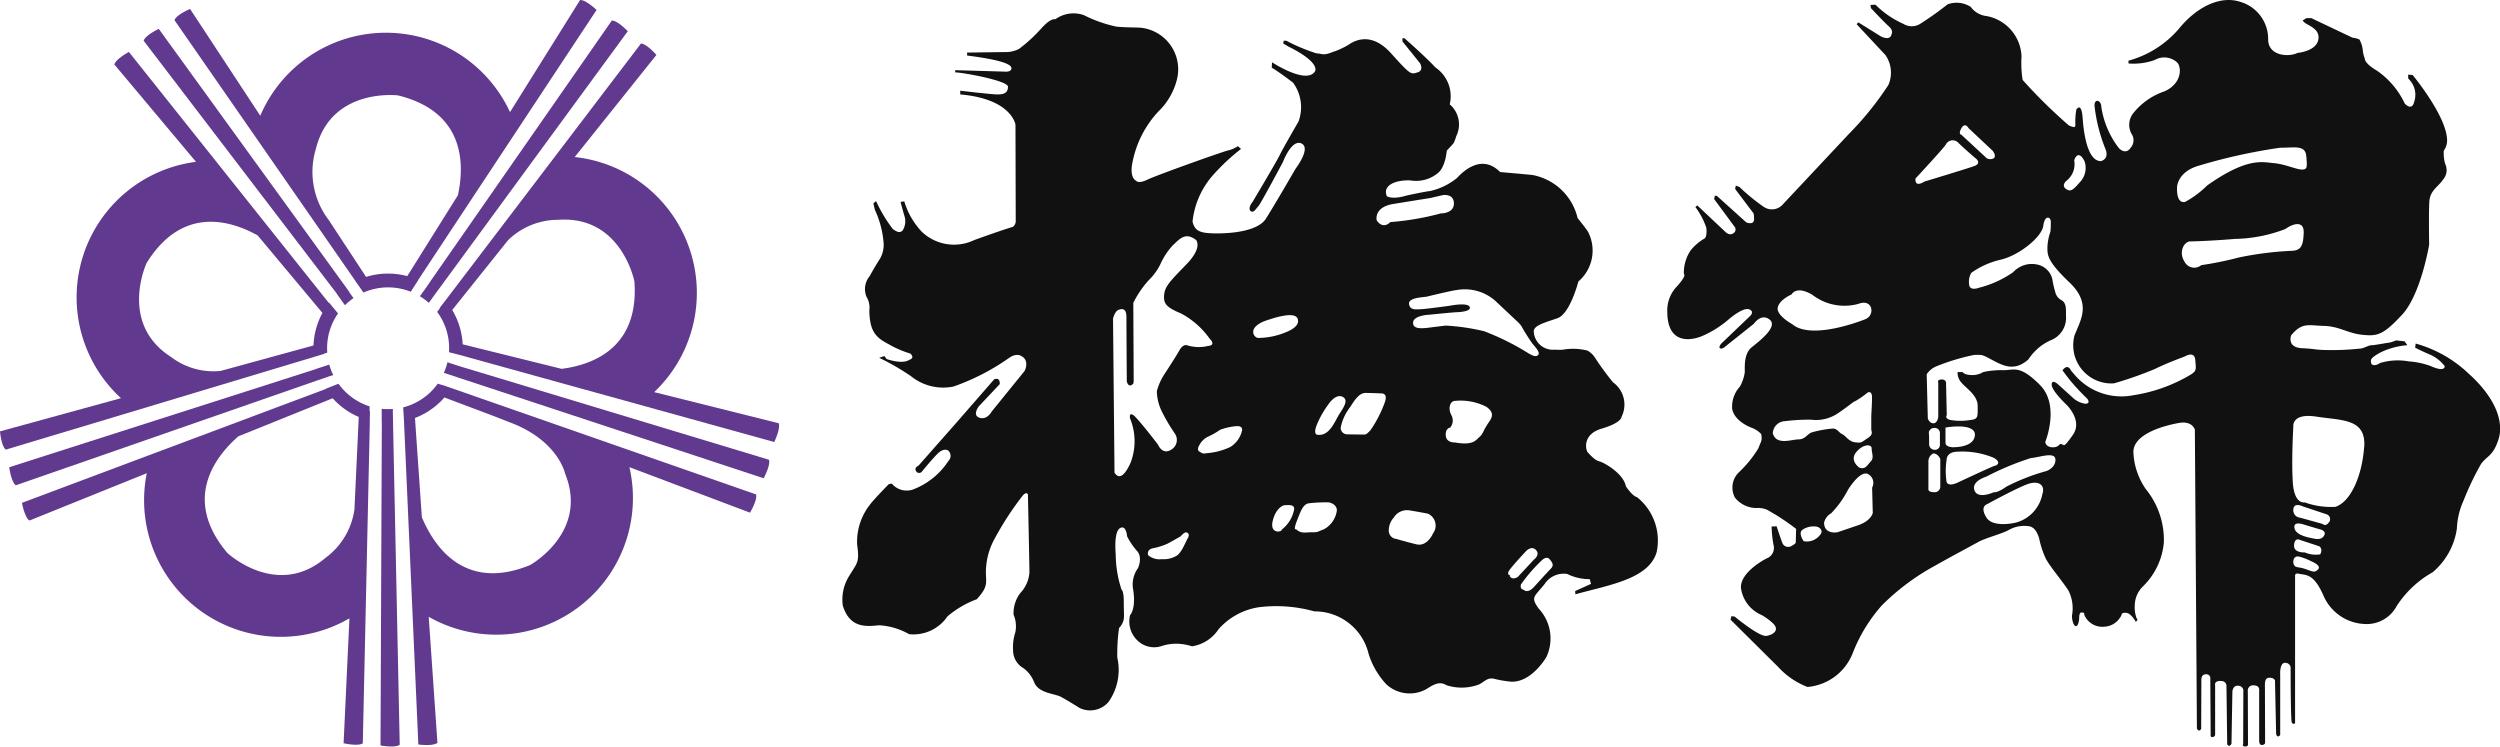
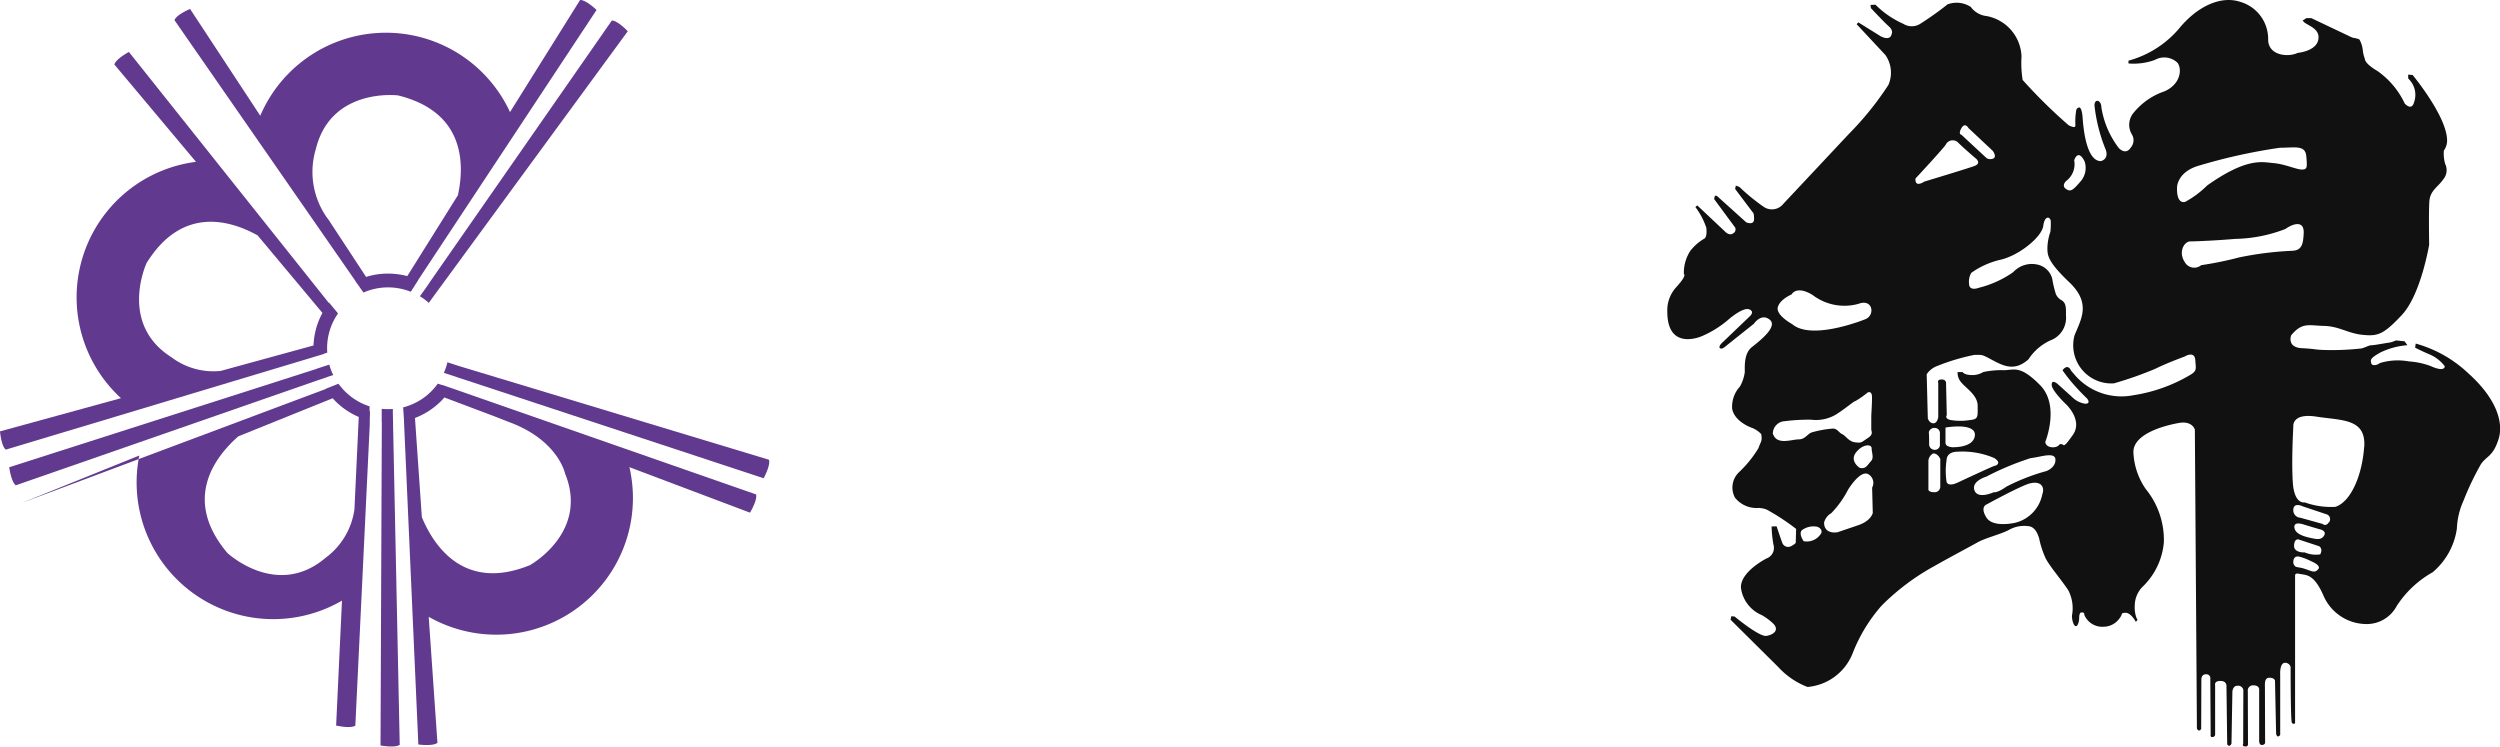
<svg xmlns="http://www.w3.org/2000/svg" width="133.929" height="40" viewBox="0 0 133.929 40">
  <g transform="translate(45.131 0)">
-     <path d="M43.931,153.133c-.266-.067-.6-.584-.6-.584-.133-.7-1.194-1.287-1.432-1.34s-.517-.384-.611-.477-.332-.955.743-1.273,1.062-.624,1.062-.624a1.468,1.468,0,0,0-.452-1.857,15.43,15.43,0,0,1-.928-1.261,1.181,1.181,0,0,0-.438-.438,3.127,3.127,0,0,0-1.3-.053,2.132,2.132,0,0,1-.438,0,1.025,1.025,0,0,1-1.141-.955c-.027-.345.6-.491,1.274-.73s1.114-1.963,1.114-1.963a2.186,2.186,0,0,0,.531-2.641c-.093-.172-.571-.757-.571-.757a3.058,3.058,0,0,0-2.414-2.308c-.212-.027-1.738-.159-1.738-.159-1.008-1.022-2.03.013-2.309.318a3.479,3.479,0,0,1-1.446.7c-.279.027-1.247.238-1.247.238-.783.239-1.062.04-1.062.04-.252-.583.451-.876,1.247-.849a1.839,1.839,0,0,0,1.459-.372c.438-.318.5-1.221.5-1.221s.318-.332.372-.411a2.118,2.118,0,0,0,.133-.358,1.415,1.415,0,0,0-.345-1.712,1.863,1.863,0,0,0-.769-1.977c-.478-.53-1.658-1.565-1.658-1.565h-.107v.172l.942,1.167s.225.385-.133.491-.345.172-1.419-1.022-1.977-.663-2.269-.464a4.019,4.019,0,0,1-.876.4c-.5.212-.583.067-.849.067a9.94,9.94,0,0,1-1.618-.677H25l-.026.146.265.159c1.791.889,1.433,1.34,1.433,1.34-.465.717-2.3-.491-2.3-.491l-.013.292c.318.172,1.141.8,1.141.8a2.221,2.221,0,0,1,.292,2.083s-.862,1.486-1.008,1.8-1.446,2.494-1.446,2.494-.278.332-.119.491.305-.133.424-.252,1.314-2.362,1.314-2.362.464-1.247.995-.995-.318,1.353-.318,1.353-1.181,2.043-1.592,2.68-1.725.783-2.6.783-1.207-.093-1.327-.637a4.47,4.47,0,0,1,1.167-2.561,10.947,10.947,0,0,1,1.433-1.327l-.172-.146a1.643,1.643,0,0,1-.517.226c-.266.053-3.835,1.327-4.325,1.565s-.6.067-.6.067c-.385-.212-.212-.942-.212-.942a5.519,5.519,0,0,1,1.393-2.772,3.59,3.59,0,0,0,.982-1.659,2.241,2.241,0,0,0-1.871-2.826c-.2-.027-.929-.013-1.367-.067a7.116,7.116,0,0,1-1.725-.61,1.655,1.655,0,0,0-1.526.212c-.12,0-.306,0-.743.477a8.3,8.3,0,0,1-1.207,1.114,1.514,1.514,0,0,1-.743.172l-2.043.027v.159c1.791.226,2.375.464,2.375.677s-.319.186-.319.186l-2.693-.079v.119c.372,0,2.826.438,2.826.769s-.226.412-.557.412-2-.2-2-.2v.2c2.76.239,2.959,1.619,2.959,1.619s.013,4.909.013,5.147a.382.382,0,0,1-.159.332s-.172.026-2.056.7a2.5,2.5,0,0,1-2.826-.451,4.08,4.08,0,0,1-.929-1.618l-.2.026s.107.412.2.73a.924.924,0,0,1-.093.809c-.133.12-.252.107-.517-.079a7.643,7.643,0,0,1-.9-1.5l-.146.119.079.345a5.148,5.148,0,0,1,.465,1.725,1.48,1.48,0,0,1-.252.995c-.278.438-.491.836-.491.836a1.086,1.086,0,0,0-.172,1.1,1.1,1.1,0,0,1,.159.677,3.135,3.135,0,0,0,.053.69c.146.809.663.995,1.1,1.247A5.516,5.516,0,0,0,5,145.438c.265.252-.053.332-.053.332-.384.265-1.221-.04-1.221-.04l-.119-.159-.278.093a13.065,13.065,0,0,1,1.7.982,2.74,2.74,0,0,0,2.282.557,12.122,12.122,0,0,0,2.985-1.539c.385-.266.624-.107.624-.107.5.239.2.81.2.81l-1.764,2.176s-.239.464-.651.332-.039-.611-.039-.611l1.1-1.167s.053-.027,0-.2-.278-.079-.278-.079l-2.07,2.375-1.977,2.242s-.266.119-.133.305a.188.188,0,0,0,.292.04s.583-.717.888-1.008.531-.146.531-.146a.384.384,0,0,1,.013.57,3.918,3.918,0,0,1-1.9,1.526,1.035,1.035,0,0,1-1.127-.319l-.159.027s-.849.862-1.022,1.115a3.2,3.2,0,0,0-.677,2.122c.133.982.013.956-.452,1.725a2.383,2.383,0,0,0-.318,1.539c.385,1.274,1.327,1.115,1.964,1.062a3.7,3.7,0,0,1,1.592.477,2.207,2.207,0,0,0,2.056-.955,5.207,5.207,0,0,1,1.566-.916c.717-.783.438-.916.5-1.712a3.761,3.761,0,0,1,.491-1.592,16.335,16.335,0,0,1,1.486-2.268c.226-.226.265-.027.265-.027s.08,3.795.08,4.153a1.76,1.76,0,0,1-.478,1.1,1.774,1.774,0,0,0-.372,1.167,1.591,1.591,0,0,1,.093.956,2.546,2.546,0,0,0-.119.942,1.1,1.1,0,0,0,.571.982,1.7,1.7,0,0,1,.557.743c.239.6,1.088.6,1.433.783s1.008.6,1.008.6a1.3,1.3,0,0,0,1.539-.318,2.976,2.976,0,0,0,.477-2.375,9.617,9.617,0,0,1,.093-1.592.946.946,0,0,0,.252-.478c.027-.252,0-.385,0-.955s-.119-.624-.119-.624A6.154,6.154,0,0,1,16,156.211c-.053-.7-.013-1.34.278-1.446s.332.464.332.464a3.708,3.708,0,0,0,.531.783c.318.345.053.916.053.916a1.5,1.5,0,0,0-.252,1.194c.146,1.022-.172,1.327-.172,1.327a1.407,1.407,0,0,0,.478,1.433,1.278,1.278,0,0,0,1.247.212,2.494,2.494,0,0,1,.916-.107,2.872,2.872,0,0,1,.677.133,2.074,2.074,0,0,0,1.42-.915,3.6,3.6,0,0,1,2.176-1.181,7.6,7.6,0,0,1,2.959.225,2.963,2.963,0,0,1,2.906,2.282,4.268,4.268,0,0,0,.942,1.619,1.842,1.842,0,0,0,2.123.278c.385-.239.717-.464,1.1-.226a2.629,2.629,0,0,0,1.751-.04c.318-.159.451-.4.849-.292a5.888,5.888,0,0,0,.889.146c1.1.027,1.871-1.327,1.871-1.327a2.342,2.342,0,0,0-.424-2.6c-.438-.623-.226-.61.332-1.313a1.216,1.216,0,0,1,1.207-.531,2.7,2.7,0,0,0,1.207.278l.066.252-.849.385.013.173c1.791-.5,3.927-.81,4.352-2.256A2.973,2.973,0,0,0,43.931,153.133ZM19.85,155.349c-.146.252-.305.73-.583.916a1.364,1.364,0,0,1-.8.186.945.945,0,0,1-.73-.212s-.107-.292.252-.372a3.572,3.572,0,0,0,.77-.238c.159-.08.717-.4.717-.4s.185-.212.278-.212S20,155.1,19.85,155.349Zm-.033-10.359s-.209-.08-.408.278-.806,1.283-.806,1.283a3.052,3.052,0,0,0-.4.906,2.584,2.584,0,0,0,.289,1.125,9.66,9.66,0,0,0,.657,1.114.6.6,0,0,1-.14.866c-.507.358-.746-.249-.746-.249s-.906-1.194-1.283-1.552c0,0-.289-.239-.209.159a3.2,3.2,0,0,1,.02,2.378c-.5,1.1-.786.614-.856.521l-.079-8.253s.089-.388.289-.468.428-.089.428.379.02,3.453.02,3.453.079.348.3.159c0,0,.069.01.069-.209s-.02-4.159-.02-4.159a5.284,5.284,0,0,1,.826-1.214,3.033,3.033,0,0,0,.647-.906,3.664,3.664,0,0,1,.637-.956c.338-.308.666-.756,1.254-.289,0,0,.368.388-.517,1.3s-1.154,1.184-1.194,1.632.07.657.906,1a4.473,4.473,0,0,1,1.533,1.353s.378.348-.09.388A2.092,2.092,0,0,1,19.817,144.991Zm2.318,5.453a3.573,3.573,0,0,1-1.124.318c-.269.02-.318.08-.5-.06,0,0-.219-.06-.02-.378a1.035,1.035,0,0,1,.508-.458,4.156,4.156,0,0,0,.6-.348,3.461,3.461,0,0,1,.736-.179c.179-.02.438-.049.438.189A1.389,1.389,0,0,1,22.135,150.443Zm1.483-5.841a.331.331,0,0,1-.252-.332c0-.279.372-.5.717-.611s1.539-.531,1.672-.066-.677.717-.9.8A3.9,3.9,0,0,1,23.618,144.6Zm1.921,9.274a1.783,1.783,0,0,1-.637.985s-.01.11-.219.11c0,0-.418.01-.268-.587s.488-.826.666-.826S25.658,153.489,25.539,153.877Zm1.612.975c-.378.139-.289.159-.637.159s-.607.089-.856-.169c0,0-.169.119.05-.448s.338-.886.637-.935a8.041,8.041,0,0,1,1.025-.05c.159,0,.478.139.478.428A1.347,1.347,0,0,1,27.151,154.852Zm-.308-5.062s-.306.053-.067-.544a4.979,4.979,0,0,1,.6-1.062s.372-.6.757-.438.053.61-.159.942S27.466,149.856,26.842,149.79Zm3.6-1.818a6.505,6.505,0,0,1-.8,1.579c-.2.2-.225.226-.345.226s-.928-.013-.928-.013a.349.349,0,0,1-.318-.358,2.624,2.624,0,0,1,.517-1.115c.225-.358.477-.743.809-.743s.889.027.889.027S30.557,147.575,30.438,147.972Zm-.465-9.685s-.159-.69.889-.862,1.977-.318,1.977-.318l.69-.159s.583-.093.583.451-.7.531-.7.531a14.662,14.662,0,0,1-2.706.464S30.331,138.831,29.973,138.287Zm3.018,16.793s-.308.717-.885.578-1.075-.289-1.075-.289a.443.443,0,0,1-.408-.457,1.012,1.012,0,0,1,.268-.687.824.824,0,0,1,.826-.388c.557.089,1.005.179,1.005.179A.7.7,0,0,1,32.992,155.08Zm2.9-5.821c-.212.318-.212.477-.412.65s-.332.464-1.313.292c0,0-.464.027-.491-.372s.238-.424.238-.424a.6.6,0,0,0,.067-.663c-.2-.358-.08-.77.2-.77a3.045,3.045,0,0,1,1.672.318C36.382,148.662,36.1,148.941,35.891,149.26Zm-.146-5.015a11.415,11.415,0,0,0-2.083-.305s-.2.027-.637.079-1.1.186-1.1-.225.889-.438.889-.438,1.167-.119,1.446-.133c0,0,.8-.013.7-.278s-1.075-.067-1.075-.067-1.353.186-1.565.186-.557.079-.611-.279.809-.358.969-.4,1.432-.345,1.565-.345a2.461,2.461,0,0,1,2.083.571l1.1,1.034a2.164,2.164,0,0,1,.292.306,10.894,10.894,0,0,0,.6.955c.265.305.411.5.305.611s-.266.053-.517-.093A13.568,13.568,0,0,0,35.745,144.244Zm1.367,13.121.013-.039s-.2-.04-.053-.266.876-1.008.876-1.008.305-.358.557-.093-.107.517-.107.517l-.862.928S37.257,157.6,37.111,157.366Zm2.2-.411c-.172.172-.916.995-.916.995s-.305.358-.544.146c0,0-.225-.027-.146-.292a8.6,8.6,0,0,1,1.128-1.3s.238-.238.4-.053S39.486,156.782,39.314,156.955Z" transform="translate(-1.36 -126.496)" fill="#111" />
    <path d="M113.951,146.088a6.7,6.7,0,0,0-2.816-1.592l-.03.219s.269.149.786.368a1.979,1.979,0,0,1,.8.627c-.02.348-.757-.01-.757-.01a4.172,4.172,0,0,0-1.174-.249,3.276,3.276,0,0,0-1.542.089c-.179.139-.438.159-.468,0s-.089-.249.517-.577a3.986,3.986,0,0,1,1.423-.378l-.149-.209-.458-.049a1.862,1.862,0,0,1-.358.119c-.08,0-.786.14-.956.14s-.427.179-.616.179a13.7,13.7,0,0,1-1.483.08c-1.015,0-.786-.06-1.621-.1s-.587-.687-.587-.687c.587-.717.935-.527,1.761-.507s1.274.4,2.07.478,1.1.01,2.11-1.075,1.453-3.752,1.453-3.752-.03-1.721.01-2.318.478-.786.736-1.174a.767.767,0,0,0,.109-.846,2.065,2.065,0,0,1-.069-.706.928.928,0,0,0,.169-.657c-.1-1.294-1.841-3.393-1.841-3.393l-.238-.02v.2l.069.079a1.182,1.182,0,0,1,.249,1.194c-.129.5-.5.08-.5.08a4.415,4.415,0,0,0-1.472-1.751c-.657-.388-.666-.607-.666-.647a1.76,1.76,0,0,1-.11-.448,1.537,1.537,0,0,0-.169-.568c-.04-.07-.388-.119-.388-.119l-2.2-1.045h-.268l-.2.129.07.08c.219.2.9.358.766.965s-1.1.687-1.1.687c-.507.249-1.582.149-1.582-.717a2.071,2.071,0,0,0-1.472-2.01c-1-.348-2.289.169-3.334,1.463a5.448,5.448,0,0,1-2.677,1.682v.149a3.336,3.336,0,0,0,1.413-.189,1.02,1.02,0,0,1,1.154.1c.289.2.348,1.145-.637,1.582a3.623,3.623,0,0,0-1.692,1.194,1,1,0,0,0-.049,1.124.6.6,0,0,1-.07.7c-.278.427-.637.02-.637.02a4.793,4.793,0,0,1-.935-2.189c0-.378-.368-.488-.368-.089a8.736,8.736,0,0,0,.567,2.278c.269.607-.228.7-.228.7-.776,0-.935-1.761-.975-2.328s-.179-.547-.179-.547a.192.192,0,0,0-.159.129,3.552,3.552,0,0,0-.049.806c0,.159-.089.139-.348.03a27.444,27.444,0,0,1-2.478-2.438,5.677,5.677,0,0,1-.06-1.254,2.288,2.288,0,0,0-1.871-2.169,1.2,1.2,0,0,1-.846-.488,1.394,1.394,0,0,0-1.244-.139,16.761,16.761,0,0,1-1.423,1.015.851.851,0,0,1-.945.03,4.926,4.926,0,0,1-1.493-1.025l-.268.01.02.169s.687.737.955.975.159.408.159.408c-.079.418-.587.129-.587.129l-1.2-.746-.089.1,1.542,1.652a1.651,1.651,0,0,1,.159,1.6,16.721,16.721,0,0,1-2.129,2.637s-3.085,3.294-3.5,3.732a.779.779,0,0,1-1.055.159,10.655,10.655,0,0,1-1.3-1.065l-.189-.07-.039.179.945,1.254s.07,0,.07.358-.418.179-.418.179L73.7,136.586l-.11-.01-.039.179,1.124,1.523a.239.239,0,0,1-.11.318c-.209.14-.418-.089-.418-.089l-1.5-1.413-.1.089a3.912,3.912,0,0,1,.587,1.115c.03.338-.01.517-.11.577a2.639,2.639,0,0,0-.736.637,2.131,2.131,0,0,0-.358,1.264s.189.04-.388.677a1.833,1.833,0,0,0-.5,1.334c0,2.149,1.851,1.313,1.851,1.313a5.53,5.53,0,0,0,1.512-.965c.07-.05.727-.6,1.035-.468s.01.379.01.379l-1.423,1.363s-.269.229-.169.328.3-.089.3-.089l1.523-1.214s.388-.587.846-.219-.528,1.134-.956,1.473-.378,1.035-.378,1.343a2.209,2.209,0,0,1-.259.766,1.605,1.605,0,0,0-.418,1.194c.119.637.885.966,1.1,1.035a1.407,1.407,0,0,1,.457.319c.07.388-.03.4-.149.756a6.128,6.128,0,0,1-1.055,1.3,1.137,1.137,0,0,0-.2,1.353,1.476,1.476,0,0,0,1.274.547c.438.04.448.11.875.348a12.491,12.491,0,0,1,1.125.776l-.02.736s0,.06-.249.19a.335.335,0,0,1-.448-.129c-.04-.06-.328-.936-.328-.936l-.269.01a6.685,6.685,0,0,0,.1.975.6.6,0,0,1-.368.736s-1.413.706-1.374,1.573a1.84,1.84,0,0,0,1.115,1.462,3.144,3.144,0,0,1,.637.477c.3.328,0,.577-.388.637s-1.7-1.035-1.7-1.035l-.179-.02-.04.19,2.547,2.527a4.152,4.152,0,0,0,1.573,1.075,2.862,2.862,0,0,0,2.418-1.8,8.5,8.5,0,0,1,1.563-2.568,12.387,12.387,0,0,1,2.8-2.1c.786-.448,1.911-1.044,2.339-1.283s1.194-.418,1.642-.647a1.661,1.661,0,0,1,1.044-.219c.4.02.528.438.6.637a4.933,4.933,0,0,0,.358,1.1c.249.467.876,1.184,1.214,1.712a2.1,2.1,0,0,1,.189,1.353c0,.239.09.537.2.557s.189-.239.189-.458.08-.269.08-.269c.238-.04.189.11.189.11a1.044,1.044,0,0,0,1.065.647,1.056,1.056,0,0,0,.866-.507c.129-.15,0-.239.289-.239s.547.488.547.488l.09-.11-.06-.109a1.677,1.677,0,0,1-.089-.667,1.444,1.444,0,0,1,.458-1.035,3.743,3.743,0,0,0,1.1-2.338,4.312,4.312,0,0,0-.975-2.866,3.731,3.731,0,0,1-.657-1.99c.02-.985,1.712-1.413,2.438-1.542s.855.358.855.358l.11,16.011c.11.229.229.02.229.02l.01-2.637s-.02-.289.249-.289a.21.21,0,0,1,.229.249l.02,3.005a.083.083,0,0,0,.089.11.155.155,0,0,0,.15-.11v-2.637c0-.06-.06-.259.289-.259s.318.289.318.289l.04,3.1c.119.209.229-.03.229-.03l.049-2.786s.01-.318.278-.318a.29.29,0,0,1,.309.219l-.01,2.906s-.079.11.1.129.159-.129.159-.129l-.01-2.826a.28.28,0,0,1,.308-.319c.348,0,.3.269.3.269v2.657s-.02.269.14.269.179-.11.179-.11-.01-2.786-.01-2.965-.039-.528.239-.528.3.159.3.159l.06,2.846c.07.278.219.06.219.06v-3.224s-.04-.577.219-.637a.3.3,0,0,1,.339.219s0,2.816.06,2.965a.107.107,0,0,0,.179.05v-7.911c0-.15.189-.1.189-.1.408.089.816-.03,1.354,1.224a2.516,2.516,0,0,0,2.219,1.472,1.816,1.816,0,0,0,1.682-.965,5.517,5.517,0,0,1,1.93-1.811,3.752,3.752,0,0,0,1.294-2.339,4,4,0,0,1,.358-1.5,15.22,15.22,0,0,1,.925-1.94c.309-.458.647-.408.945-1.334S115.433,147.412,113.951,146.088Zm-36.99-3.536c.106-.424.743-.69.743-.69s.239-.5,1.115.027a2.809,2.809,0,0,0,2.468.478c.769-.292.9.61.371.822s-2.972,1.088-3.927.265C77.73,143.455,76.854,142.977,76.961,142.552Zm-.226,6.859-.04-.079a.672.672,0,0,1,.637-.677,10.2,10.2,0,0,1,1.413-.08,2.1,2.1,0,0,0,1.334-.278c.537-.339.955-.717,1.035-.717a4.7,4.7,0,0,0,.656-.458s.239-.139.239.259-.04.876-.04,1.055v.656c0,.12.14.259-.2.477s-.3.259-.656.219-.517-.358-.7-.438-.259-.3-.5-.3a5.739,5.739,0,0,0-1.115.2c-.259.08-.358.379-.717.379S76.974,149.929,76.735,149.412Zm5.214,1.393c-.179.179-.279.458-.617.339,0,0-.538-.358-.179-.816s.836-.458.836-.219S82.128,150.626,81.949,150.8Zm-2.667,3.861a.889.889,0,0,1-.935.418s-.3-.418-.079-.6a1.048,1.048,0,0,1,.776-.179C79.243,154.348,79.362,154.527,79.282,154.666Zm2.767-1.095s-.08.418-.776.656-1.115.379-1.115.379-.717.139-.717-.517a.793.793,0,0,1,.379-.5,5.2,5.2,0,0,0,.9-1.254s.657-1.095,1.095-.836a.536.536,0,0,1,.2.717Zm17.573-18.635a29.9,29.9,0,0,1,4.245-.929c.8,0,1.353-.159,1.407.451s.053.716-.239.716-.9-.292-1.512-.344-1.406-.319-3.556,1.194a5.146,5.146,0,0,1-1.167.875s-.478.212-.451-.769C98.348,136.131,98.348,135.256,99.622,134.937Zm-7.2.843a1.126,1.126,0,0,0,.418-1.1s.2-.656.557.06a1.1,1.1,0,0,1-.2,1.055c-.418.478-.538.6-.8.418S92.417,135.78,92.417,135.78ZM86.8,132.954c.2-.338.379,0,.379,0l1.294,1.214s.219.279.06.4a.388.388,0,0,1-.379,0L86.8,133.312S86.606,133.292,86.8,132.954Zm-2.467,2.706s1.572-1.691,1.632-1.831a.413.413,0,0,1,.677-.08c.3.3.956.856.956.856s.278.238-.1.378-2.687.836-2.687.836S84.3,136.178,84.337,135.66Zm1.333,16.5a.3.3,0,0,1-.318.3c-.318,0-.318-.139-.318-.139V150.8a.475.475,0,0,1,.259-.418c.259,0,.378.3.378.3Zm-.616-2.906a.3.3,0,0,1,.318-.238.273.273,0,0,1,.278.278v.657a.265.265,0,0,1-.278.238.3.3,0,0,1-.3-.318C85.074,149.551,85.054,149.253,85.054,149.253Zm.955,2.667a3.888,3.888,0,0,1,0-1.194s-.02-.438.6-.438a4.321,4.321,0,0,1,1.95.339c.438.278.08.418.02.418s-1.931.876-1.931.876S86.128,152.2,86.009,151.92Zm-.06-2.089v-.836a4.234,4.234,0,0,1,.7-.06c.379,0,.876.08.876.438s-.338.677-1.214.677C86.308,150.049,85.949,150.029,85.949,149.83Zm5.194,2.706a1.961,1.961,0,0,1-1.433,1.552s-1.214.3-1.572-.279.02-.7.02-.7,1.413-.776,2.11-1.055S91.283,152.1,91.144,152.537Zm.219-1.214a11.133,11.133,0,0,0-2.149.836c-.5.358-.677.3-.677.3s-.856.4-1.035-.1.637-.736.637-.736a14.963,14.963,0,0,1,2.388-.995c.478-.04,1.294-.358,1.313.079S91.362,151.322,91.362,151.322ZM99,146.208a8.459,8.459,0,0,1-2.985,1.055,3.3,3.3,0,0,1-3.084-1.015l-.259-.3s-.159-.418-.458-.02c0,0,.119.179.438.577a12.547,12.547,0,0,0,.876.935s.239.279-.1.279a1.246,1.246,0,0,1-.7-.358l-.776-.7s-.318-.278-.318.04.756,1.035.756,1.035.935.856.379,1.652-.458.5-.6.5-.02-.06-.179.079-.657.139-.7-.2c0,0,.8-1.95-.278-3.044s-1.393-.8-1.951-.8a4.5,4.5,0,0,0-1.095.1,1.1,1.1,0,0,1-.657.159c-.4-.02-.438-.159-.438-.159h-.278a.776.776,0,0,0,.2.557c.239.3.876.677.876,1.254s.04.717-.4.757a3.138,3.138,0,0,1-1.055,0c-.338-.08-.2-.259-.2-.259l-.039-1.712s.02-.2-.239-.2-.179.179-.179.179v1.831s-.04.338-.259.338-.3-.259-.3-.259l-.06-2.368a1.183,1.183,0,0,1,.457-.4,11.331,11.331,0,0,1,2.09-.637c.458,0,.378-.04.975.278s1.194.617,1.93-.04a2.767,2.767,0,0,1,1.174-1.015A1.29,1.29,0,0,0,92.4,143c0-.378.02-.657-.219-.816a.661.661,0,0,1-.358-.458,5.3,5.3,0,0,1-.159-.7,1.042,1.042,0,0,0-.776-.757,1.358,1.358,0,0,0-1.313.4,5.529,5.529,0,0,1-1.831.836s-.537.219-.537-.219a.946.946,0,0,1,.119-.577A4.384,4.384,0,0,1,88.915,140c.995-.239,2.189-1.214,2.269-1.811s.378-.478.4-.259a3.693,3.693,0,0,1-.02.577,2.877,2.877,0,0,0-.159.836c0,.4-.02.736,1.174,1.871s.617,1.991.278,2.846a2.044,2.044,0,0,0,2.11,2.568,19.44,19.44,0,0,0,2.209-.776c.637-.318,1.573-.657,1.573-.657s.537-.338.577.179S99.423,145.969,99,146.208Zm2.713-6.336a19.012,19.012,0,0,1-2.07.425.581.581,0,0,1-.876-.159c-.371-.557-.026-1.115.292-1.115s1.486-.053,2.388-.133a7.872,7.872,0,0,0,2.706-.531c.451-.318,1.008-.451.982.212s-.133.928-.61.955A17.694,17.694,0,0,0,101.718,139.873Zm4.193,16.718c-.186.212-.318.106-.717-.027s-.517-.013-.61-.305c0,0-.053-.465.371-.332a2.964,2.964,0,0,1,.6.239S106.1,156.378,105.91,156.59Zm.106-.8a1.5,1.5,0,0,1-.822-.106s-.6.04-.571-.385.292-.292.292-.292l1.048.345S106.189,155.475,106.016,155.794Zm.172-.955s-.093.186-.451.119-1.008-.186-1.088-.557c0,0-.133-.4.477-.212s.889.265.889.265S106.428,154.534,106.189,154.839Zm.305-.77c-.172.266-.345.093-.345.093l-1.194-.332a.4.4,0,0,1-.371-.438c.026-.411.5-.172.5-.172l1.313.438A.276.276,0,0,1,106.494,154.069Zm1.884-4.033c-.106,1.539-.716,2.946-1.539,3.211a4.133,4.133,0,0,1-1.645-.239s-.557.133-.637-1.061.027-3,.027-3-.107-.743,1.247-.531S108.484,148.5,108.378,150.036Z" transform="translate(-26.853 -126.091)" fill="#111" />
  </g>
  <path d="M41.662,15.064l.17.231.009.015.111.161,0,0,.143.2a3.29,3.29,0,0,1,2.535-.041l.4-.629s0,0-.006,0l.17-.254.044-.07L54.582.533S54.018-.011,53.7,0L49.945,6.006v0A7.32,7.32,0,0,0,36.566,6.2h0L32.806.48s-.725.3-.836.6l9.7,13.981S41.665,15.061,41.662,15.064ZM39.545,7.977c.818-3.31,4.4-2.866,4.4-2.866,3.6.884,3.568,3.7,3.21,5.346l-2.713,4.334a4.046,4.046,0,0,0-1.032-.134,3.9,3.9,0,0,0-1.175.178l-2-3.046A4.245,4.245,0,0,1,39.545,7.977Z" transform="translate(-22.623 0)" fill="#61398f" />
-   <path d="M36.673,19.495l.433.6a3.277,3.277,0,0,1,.456-.38l-.225-.313.009-.006-.2-.281-.12-.164L27.13,5.291s-.71.333-.81.634L36.679,19.489S36.676,19.489,36.673,19.495Z" transform="translate(-18.625 -3.744)" fill="#61398f" />
-   <path d="M22.648,71.524a3.289,3.289,0,0,1-1.667-1.213l-.7.278s0,.006.006.009h0L4.025,76.692s.136.773.4.948l6.286-2.535a7.321,7.321,0,0,0,10.857,7.773v0l-.313,6.692s.763.178,1.029.006L22.657,72.5l0-.2.012-.509-.023,0Zm-2.372,8.124c-2.608,2.2-5.247-.271-5.247-.271-2.419-2.862-.673-5.142.589-6.25L20.67,71.09v0c.047.053.094.1.14.149a3.937,3.937,0,0,0,1.257.851l-.231,4.951A3.891,3.891,0,0,1,20.275,79.648Z" transform="translate(-2.848 -49.754)" fill="#61398f" />
+   <path d="M22.648,71.524a3.289,3.289,0,0,1-1.667-1.213l-.7.278s0,.006.006.009h0L4.025,76.692l6.286-2.535a7.321,7.321,0,0,0,10.857,7.773v0l-.313,6.692s.763.178,1.029.006L22.657,72.5l0-.2.012-.509-.023,0Zm-2.372,8.124c-2.608,2.2-5.247-.271-5.247-.271-2.419-2.862-.673-5.142.589-6.25L20.67,71.09v0c.047.053.094.1.14.149a3.937,3.937,0,0,0,1.257.851l-.231,4.951A3.891,3.891,0,0,1,20.275,79.648Z" transform="translate(-2.848 -49.754)" fill="#61398f" />
  <path d="M70.4,75.661l-.012-.538v-.2a2.489,2.489,0,0,1-.257.012,3.251,3.251,0,0,1-.339-.018v.734a.009.009,0,0,0,.006,0l-.07,17.3s.772.146,1.029-.035L70.4,75.757Z" transform="translate(-49.343 -53.016)" fill="#61398f" />
  <path d="M82.5,66.691l-.275-.082L82.2,66.6l-.161-.05-.518-.17a3.162,3.162,0,0,1-.193.567l.263.085.441.146.275.091,16.154,5.324s.38-.69.284-.991Z" transform="translate(-57.551 -46.973)" fill="#61398f" />
  <path d="M76.442,70.528l-.064-.02-.415-.146,0,.009-.246-.079a3.264,3.264,0,0,1-1.854,1.272l.038.6v.009l.006.094v.038h0l.009.2.76,17.118s.775.108,1.023-.088l-.468-6.752a7.321,7.321,0,0,0,10.752-8.017l0,0,6.461,2.438s.406-.672.325-.977Zm3.206,1.864c2.531.979,2.889,2.715,2.889,2.715,1.284,3.159-1.879,4.907-1.879,4.907-3.527,1.439-5.151-1.027-5.794-2.567v0l-.368-5.315a4,4,0,0,0,1.392-.9c.064-.064.126-.132.181-.2l2.7,1.017.026.012.127.048C79.156,72.2,79.4,72.3,79.647,72.392Z" transform="translate(-52.265 -49.74)" fill="#61398f" />
-   <path d="M98.4,28.31l-6.675-1.669h0a7.32,7.32,0,0,0-4.256-12.594l0,0,4.377-5.47s-.512-.594-.827-.611L80.732,21.483l-.023.032-.164.213-.307.4.015.009-.152.208a3.241,3.241,0,0,1,.64,1.941c0,.073,0,.146-.009.216l.684.175.038.009.026.009.357.1L98.16,29.313S98.5,28.606,98.4,28.31ZM81.468,24.08v0a3.97,3.97,0,0,0-.561-1.839L83.9,18.5a3.843,3.843,0,0,1,2.68-1.09c3.4-.245,4.087,3.3,4.087,3.3.261,3.557-2.219,4.469-3.9,4.683h0Z" transform="translate(-56.681 -5.634)" fill="#61398f" />
  <path d="M77.36,17.932l-.14.2-.289.4a3.07,3.07,0,0,1,.479.354l.43-.594.173-.234L88.069,4.334s-.538-.573-.854-.573l-9.7,13.94Z" transform="translate(-54.438 -2.661)" fill="#61398f" />
  <path d="M18.349,67.6l.509-.178.19-.061a3.132,3.132,0,0,1-.211-.558l-.7.228v.006L1.69,72.3s.1.781.354.968l16.142-5.616Z" transform="translate(-1.196 -47.27)" fill="#61398f" />
  <path d="M16.82,25.858l.538-.161-.006-.012.181-.058c-.006-.076-.009-.155-.009-.234a3.244,3.244,0,0,1,.585-1.865l-.479-.579a.088.088,0,0,0-.014.017L6.905,9.52s-.693.368-.778.672L10.5,15.407A7.32,7.32,0,0,0,6.482,28.068h0L0,29.846s.064.784.31.979l16.5-4.962Zm-7.6.039c-2.9-1.8-1.364-5.074-1.364-5.074,1.895-3.055,4.464-2.3,5.945-1.476L17.274,23.5h0a3.958,3.958,0,0,0-.479,1.745v0l-4.97,1.362h0A3.736,3.736,0,0,1,9.217,25.9Z" transform="translate(0 -6.737)" fill="#61398f" />
</svg>